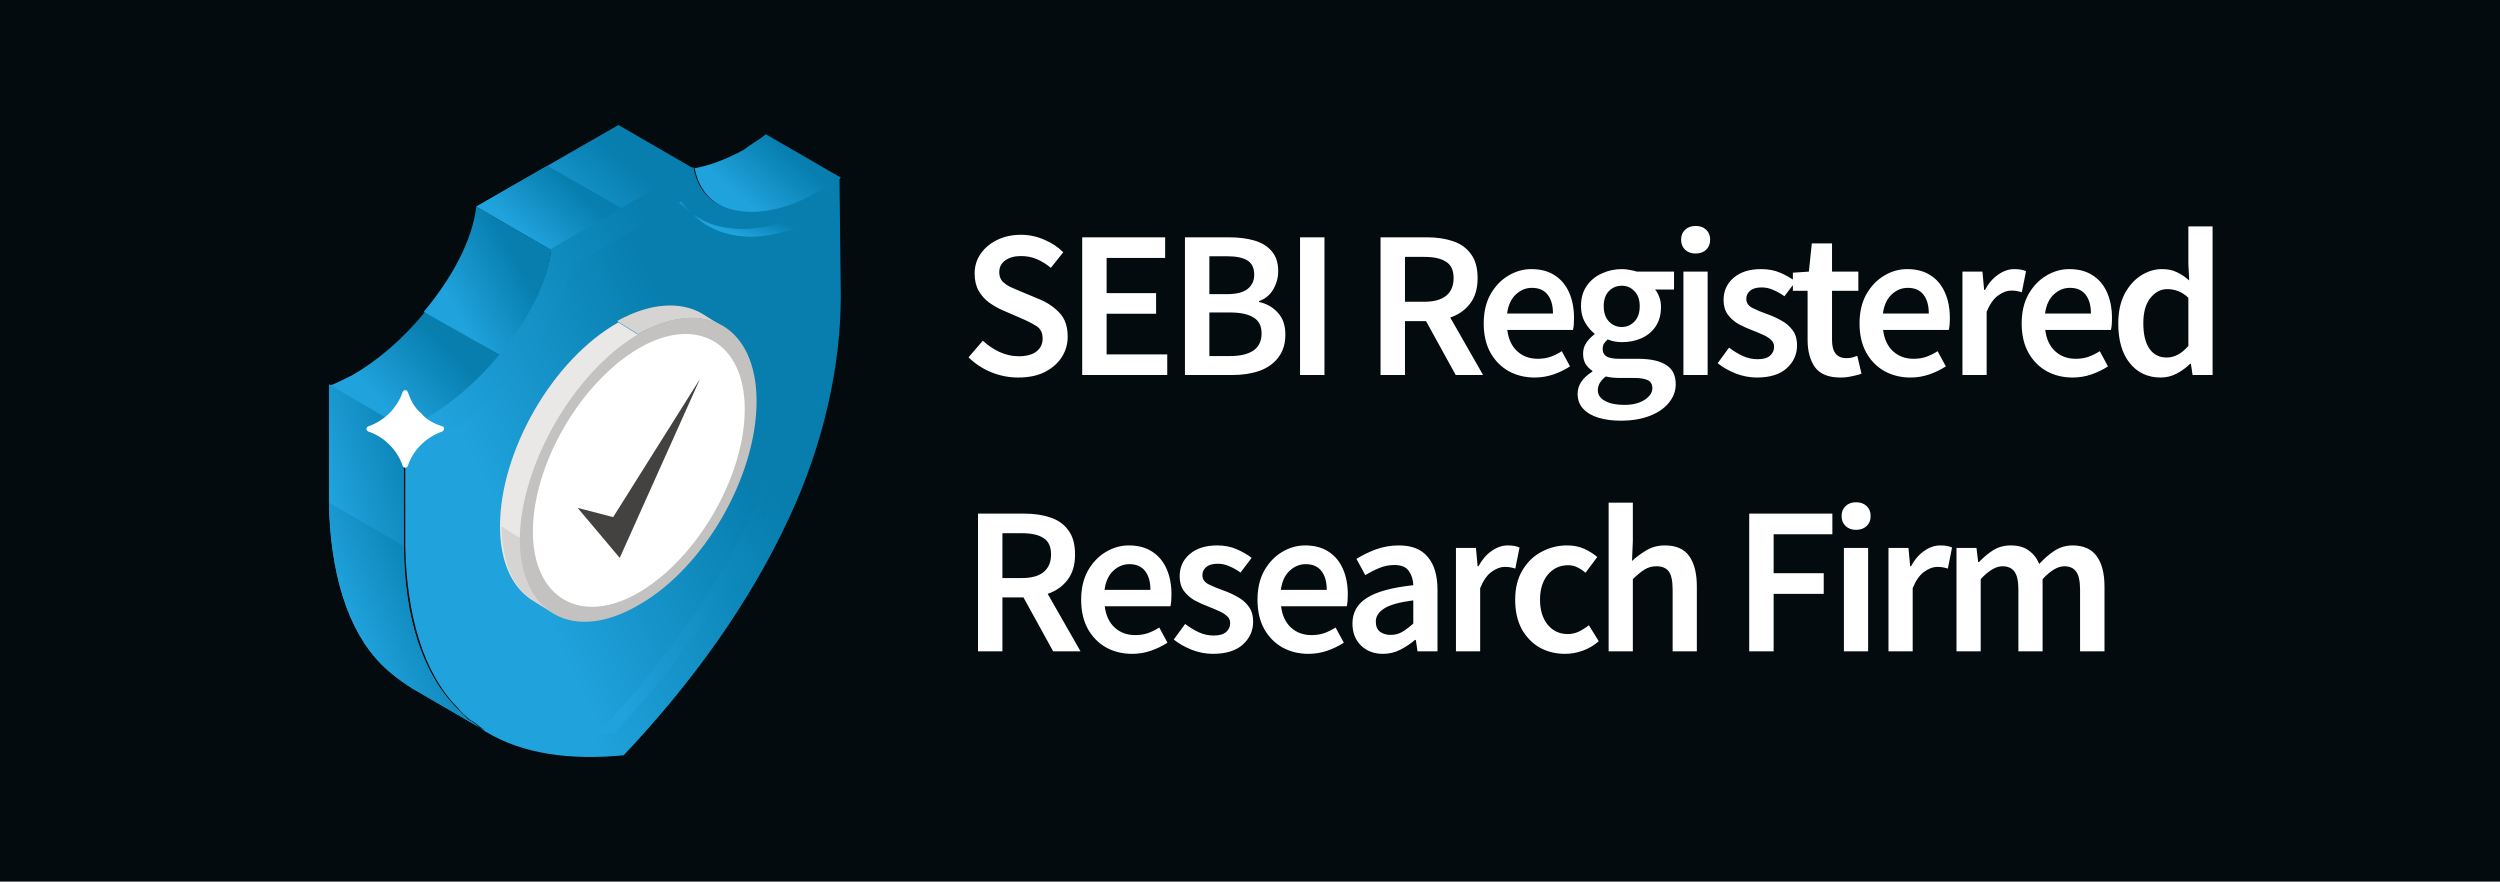
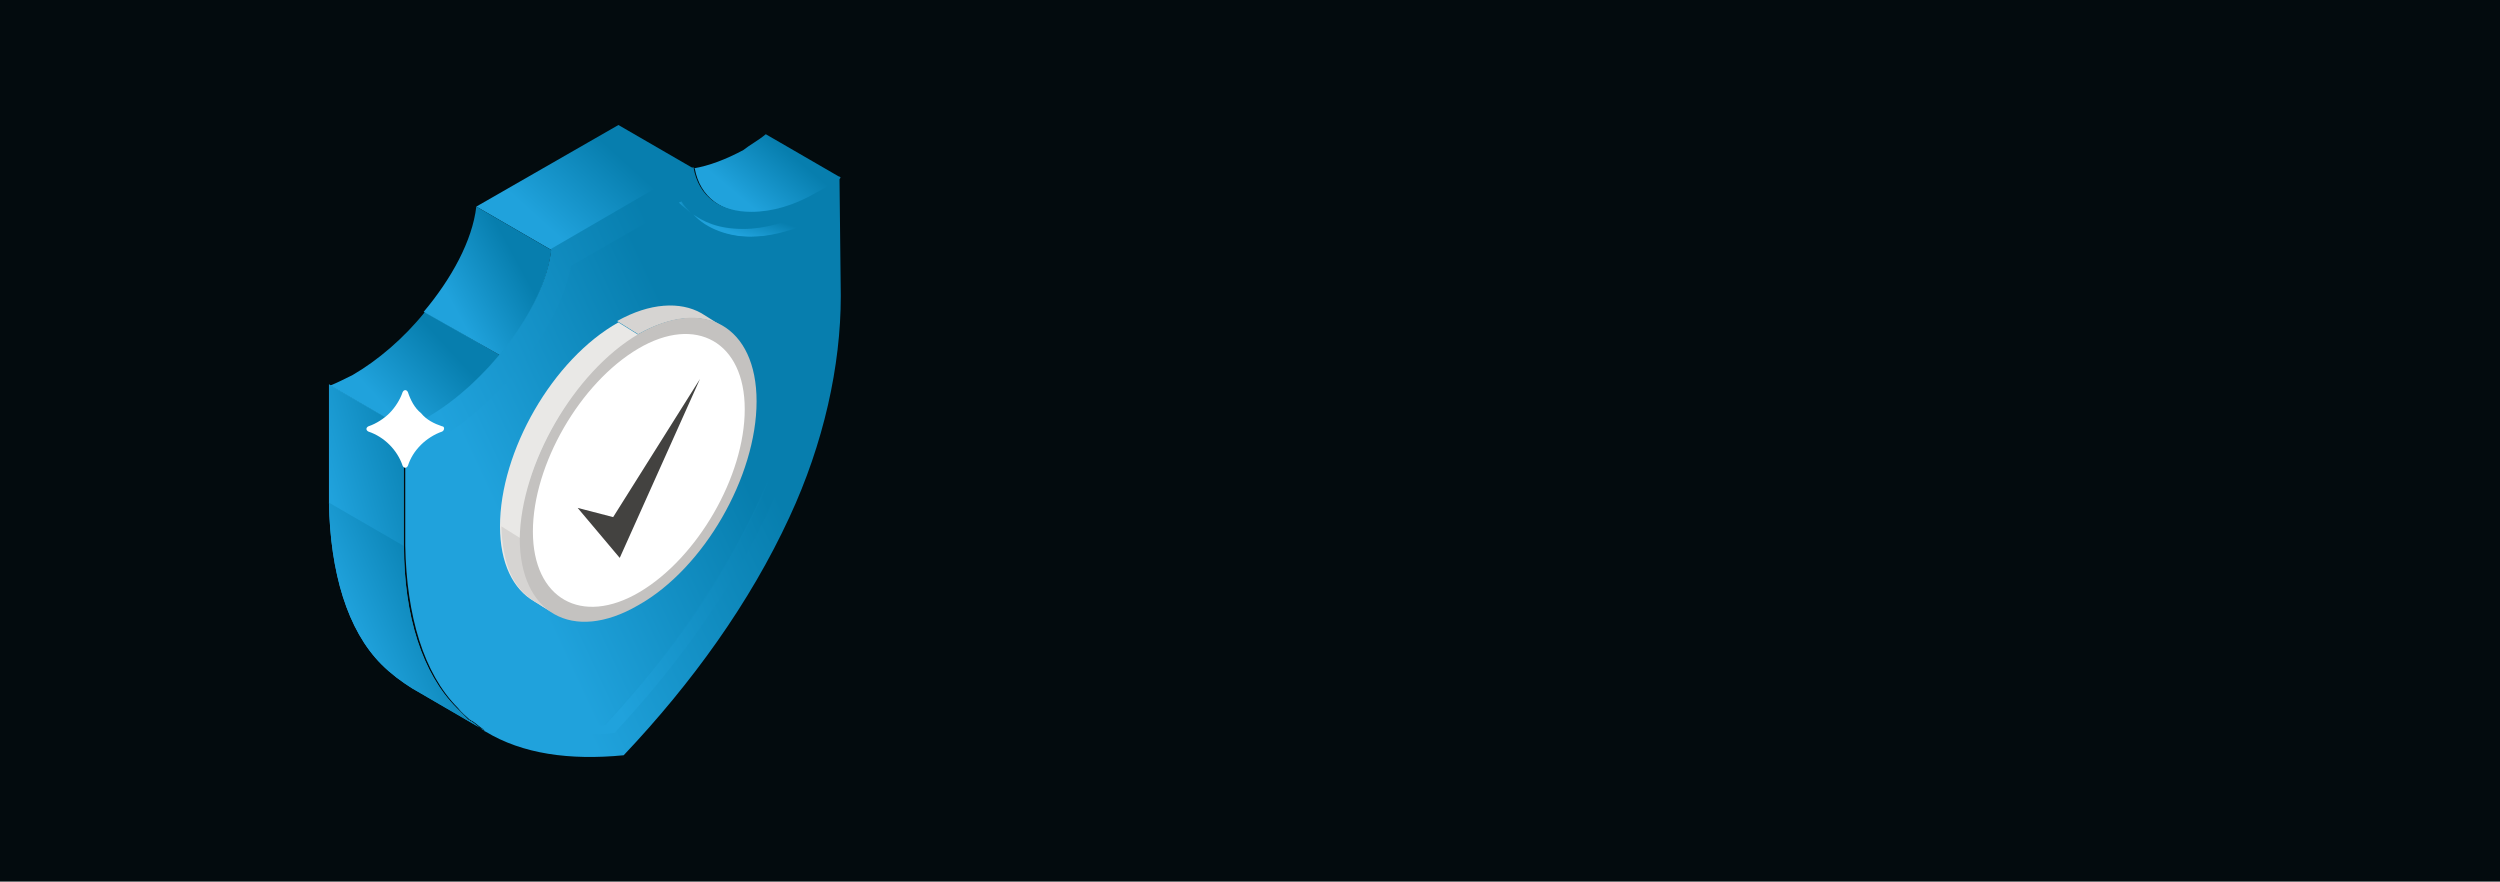
<svg xmlns="http://www.w3.org/2000/svg" width="190" height="67" viewBox="0 0 190 67" fill="none">
  <rect width="190" height="67" fill="#030B0E" />
  <path d="M63.9 13.5C63.4 14 62.8 14.4 62.2 14.7C60.5 15.7 58.7 16.2 57.2 16.2C54.9 16.2 53.2 15 52.8 12.8H52.7C53.9 12.6 55.2 12.1 56.5 11.4C57 11 57.6 10.7 58.2 10.2L63.9 13.5Z" fill="url(#paint0_linear_8621_455)" />
  <path d="M36.8 55.5L31.3 52.3C30.5 51.8 29.7 51.2 29 50.5C26.4 47.9 25.1 43.5 25 38.2V29.2L30.7 32.5V41.5C30.7 46.8 32.1 51.2 34.7 53.8L35.6 54.7C35.7 54.7 35.7 54.8 35.8 54.8C36.1 55 36.3 55.2 36.6 55.4C36.7 55.5 36.8 55.5 36.8 55.5Z" fill="url(#paint1_linear_8621_455)" />
  <path d="M36.8 55.5L31.3 52.3C30.5 51.8 29.7 51.2 29 50.5C26.4 47.9 25.1 43.5 25 38.2L30.7 41.5C30.7 46.8 32.1 51.2 34.7 53.8L35.6 54.7C35.7 54.7 35.7 54.8 35.8 54.8C36.1 55 36.3 55.2 36.6 55.4C36.7 55.5 36.8 55.5 36.8 55.5Z" fill="url(#paint2_linear_8621_455)" />
  <path d="M41.9 19L36.2 15.7L47 9.5L52.7 12.8L41.9 19Z" fill="url(#paint3_linear_8621_455)" />
-   <path d="M41.9 19L36.2 15.7L41.6 12.6L47.4 15.9L41.9 19Z" fill="url(#paint4_linear_8621_455)" />
  <path d="M32.3 23.7C30.7 25.7 28.7 27.4 26.8 28.5C26.2 28.8 25.6 29.1 25.1 29.3L30.8 32.6C31.4 32.4 31.9 32.1 32.5 31.8C34.4 30.7 36.3 29 38 27L32.3 23.7Z" fill="url(#paint5_linear_8621_455)" />
  <path d="M41.9 19L36.2 15.7C35.9 18.3 34.3 21.2 32.2 23.7L38 27C40.1 24.5 41.6 21.6 41.9 19Z" fill="url(#paint6_linear_8621_455)" />
  <path d="M63.9 22.5C63.9 27.8 62.6 33.7 60 39.3C57 45.8 52.6 51.9 47.4 57.4C43.3 57.8 39.7 57.3 36.9 55.6C36.9 55.6 36.8 55.6 36.8 55.5L36.7 55.4C36.4 55.2 36.2 55 35.9 54.8C35.8 54.8 35.8 54.7 35.7 54.7C35.4 54.4 35.1 54.2 34.8 53.8C32.2 51.2 30.9 46.8 30.8 41.5V32.5C31.4 32.3 31.9 32 32.5 31.7C36.7 29.3 41.4 23.6 41.9 18.9L51.2 13.5L52.7 12.7C53.1 15 54.8 16.1 57.1 16.1C58.7 16.1 60.4 15.6 62.1 14.6C62.7 14.3 63.3 13.9 63.8 13.4L63.9 22.5Z" fill="url(#paint7_linear_8621_455)" />
  <path d="M52.5 16.2C52.3 15.9 52 15.7 51.8 15.3L51.6 15.4C51.9 15.7 52.2 15.9 52.5 16.2Z" fill="url(#paint8_linear_8621_455)" />
  <path d="M62.2 16.7C62 16.8 61.7 16.9 61.5 17V21.9C61.5 27 60.2 32.7 57.8 38C55.2 43.7 51.2 49.5 46 55.1C45.4 55.1 44.8 55.2 44.3 55.2C41.5 55.2 39.2 54.7 37.3 53.6C37.2 53.5 37.1 53.5 37.1 53.4L37 53.3C36.8 53.1 36.6 53 36.4 52.8L36.3 52.7C36.5 52.9 36.7 53.1 36.9 53.2C37 53.3 37.1 53.3 37.1 53.4C37.3 53.6 37.5 53.7 37.7 53.9C37.7 53.9 37.8 53.9 37.8 54C37.9 54 38 54.1 38 54.2C39.8 55.2 42.2 55.8 45 55.8C45.6 55.8 46.1 55.8 46.7 55.7C52 50 55.9 44.3 58.5 38.6C60.9 33.4 62.2 27.6 62.2 22.5V16.7Z" fill="url(#paint9_linear_8621_455)" />
  <path d="M57.1 18C58.5 18 60 17.7 61.5 17V16.1C59.8 16.9 58.1 17.4 56.5 17.4C54.5 17.4 53.4 16.8 52.7 16.3C53.7 17.4 55.4 18 57.1 18Z" fill="url(#paint10_linear_8621_455)" />
  <path d="M36.9 53.4C37.1 53.5 37.2 53.6 37.2 53.6C39 54.6 41.4 55.2 44.2 55.2C44.8 55.2 45.3 55.2 45.9 55.1C51.2 49.4 55.1 43.7 57.7 38C60.1 32.8 61.4 27 61.4 21.9V17C59.9 17.6 58.4 18 57 18C55 18 53.2 17.3 51.6 15.5L43.4 20.2C42.4 25.4 37.5 30.9 33.3 33.4C33 33.6 32.7 33.7 32.4 33.9V41.7C32.4 46.6 33.6 50.6 35.8 52.8C35.9 52.9 35.9 52.9 36 53L36.1 53.1C36.5 53.1 36.7 53.2 36.9 53.4Z" fill="url(#paint11_linear_8621_455)" />
  <path d="M53.3 23.8L54.9 24.8C53.3 23.8 51 24 48.5 25.4L46.9 24.4C49.4 23 51.7 22.9 53.3 23.8Z" fill="#D6D4D2" />
  <path d="M42.2 46.7L40.6 45.7C39 44.8 38 42.8 38 40C38 34.3 42 27.3 47 24.5L48.6 25.5C43.6 28.4 39.6 35.3 39.6 41C39.6 43.8 40.6 45.8 42.2 46.7Z" fill="#E9E8E6" />
  <path d="M42.2 46.7L40.6 45.7C39 44.7 38.2 42.9 38.1 40L39.7 41C39.6 43.8 40.6 45.8 42.2 46.7Z" fill="#D6D4D2" />
  <path d="M48.5 25.401C53.5 22.501 57.5 24.801 57.5 30.501C57.5 36.201 53.5 43.201 48.5 46.001C43.5 48.901 39.5 46.601 39.5 40.901C39.6 35.301 43.6 28.301 48.5 25.401Z" fill="#C4C2C0" />
  <path d="M48.5 26.5C52.9 23.901 56.6 26 56.6 31.101C56.6 36.2 53 42.401 48.6 45.001C44.2 47.6 40.5 45.501 40.5 40.401C40.5 35.3 44.1 29.101 48.5 26.5Z" fill="white" />
  <path d="M53.2 28.8L47.1 42.4L43.9 38.6L46.6 39.3L53.2 28.8Z" fill="#434240" />
  <path d="M33.6 32.8C33 33 32.4 33.4 32 33.8C31.5 34.3 31.2 34.8 31 35.4C30.9 35.6 30.7 35.6 30.6 35.4C30.2 34.2 29.2 33.2 28 32.8C27.8 32.7 27.8 32.5 28 32.4C28.6 32.2 29.2 31.8 29.6 31.4C30 31 30.4 30.4 30.6 29.8C30.7 29.6 30.9 29.6 31 29.8C31.2 30.4 31.5 31 32 31.4C32.4 31.9 33 32.2 33.6 32.4C33.8 32.4 33.8 32.7 33.6 32.8Z" fill="white" />
-   <path d="M77.384 28.692C76.68 28.692 75.997 28.559 75.336 28.292C74.685 28.025 74.109 27.647 73.608 27.156L74.696 25.892C75.069 26.244 75.496 26.532 75.976 26.756C76.456 26.969 76.936 27.076 77.416 27.076C78.013 27.076 78.467 26.953 78.776 26.708C79.085 26.463 79.24 26.137 79.24 25.732C79.24 25.295 79.085 24.98 78.776 24.788C78.477 24.596 78.093 24.399 77.624 24.196L76.184 23.572C75.843 23.423 75.507 23.231 75.176 22.996C74.856 22.761 74.589 22.463 74.376 22.1C74.173 21.737 74.072 21.3 74.072 20.788C74.072 20.233 74.221 19.737 74.52 19.3C74.829 18.852 75.245 18.5 75.768 18.244C76.301 17.977 76.909 17.844 77.592 17.844C78.2 17.844 78.787 17.967 79.352 18.212C79.917 18.447 80.403 18.767 80.808 19.172L79.864 20.356C79.533 20.079 79.181 19.86 78.808 19.7C78.445 19.54 78.04 19.46 77.592 19.46C77.101 19.46 76.701 19.572 76.392 19.796C76.093 20.009 75.944 20.308 75.944 20.692C75.944 20.959 76.019 21.183 76.168 21.364C76.328 21.535 76.536 21.684 76.792 21.812C77.048 21.929 77.32 22.047 77.608 22.164L79.032 22.756C79.651 23.023 80.157 23.375 80.552 23.812C80.947 24.239 81.144 24.831 81.144 25.588C81.144 26.153 80.995 26.671 80.696 27.14C80.397 27.609 79.965 27.988 79.4 28.276C78.845 28.553 78.173 28.692 77.384 28.692ZM82.247 28.5V18.036H88.551V19.604H84.103V22.276H87.863V23.844H84.103V26.932H88.711V28.5H82.247ZM90.056 28.5V18.036H93.4C94.126 18.036 94.766 18.116 95.32 18.276C95.885 18.436 96.328 18.708 96.648 19.092C96.979 19.465 97.144 19.972 97.144 20.612C97.144 21.103 97.016 21.567 96.76 22.004C96.504 22.431 96.147 22.724 95.688 22.884V22.948C96.264 23.076 96.739 23.348 97.112 23.764C97.496 24.169 97.688 24.724 97.688 25.428C97.688 26.121 97.512 26.697 97.16 27.156C96.819 27.615 96.344 27.956 95.736 28.18C95.128 28.393 94.44 28.5 93.672 28.5H90.056ZM91.912 22.356H93.24C93.966 22.356 94.493 22.223 94.824 21.956C95.155 21.689 95.32 21.332 95.32 20.884C95.32 20.372 95.15 20.009 94.808 19.796C94.467 19.583 93.955 19.476 93.272 19.476H91.912V22.356ZM91.912 27.06H93.48C94.248 27.06 94.84 26.921 95.256 26.644C95.672 26.356 95.88 25.919 95.88 25.332C95.88 24.777 95.677 24.377 95.272 24.132C94.867 23.876 94.269 23.748 93.48 23.748H91.912V27.06ZM98.803 28.5V18.036H100.659V28.5H98.803ZM104.922 28.5V18.036H108.458C109.183 18.036 109.834 18.132 110.41 18.324C110.996 18.516 111.455 18.841 111.786 19.3C112.127 19.748 112.298 20.361 112.298 21.14C112.298 21.94 112.106 22.585 111.722 23.076C111.348 23.567 110.847 23.919 110.218 24.132L112.714 28.5H110.634L108.378 24.404H106.778V28.5H104.922ZM106.778 22.932H108.266C108.98 22.932 109.524 22.783 109.898 22.484C110.282 22.175 110.474 21.727 110.474 21.14C110.474 20.543 110.282 20.127 109.898 19.892C109.524 19.647 108.98 19.524 108.266 19.524H106.778V22.932ZM116.634 28.692C115.909 28.692 115.253 28.532 114.666 28.212C114.08 27.881 113.616 27.412 113.274 26.804C112.933 26.185 112.762 25.444 112.762 24.58C112.762 23.727 112.933 22.991 113.274 22.372C113.626 21.753 114.08 21.279 114.634 20.948C115.189 20.617 115.77 20.452 116.378 20.452C117.093 20.452 117.69 20.612 118.17 20.932C118.65 21.241 119.013 21.679 119.258 22.244C119.504 22.799 119.626 23.444 119.626 24.18C119.626 24.564 119.6 24.863 119.546 25.076H114.554C114.64 25.769 114.89 26.308 115.306 26.692C115.722 27.076 116.245 27.268 116.874 27.268C117.216 27.268 117.53 27.22 117.818 27.124C118.117 27.017 118.41 26.873 118.698 26.692L119.322 27.844C118.949 28.089 118.533 28.292 118.074 28.452C117.616 28.612 117.136 28.692 116.634 28.692ZM114.538 23.828H118.026C118.026 23.22 117.893 22.745 117.626 22.404C117.36 22.052 116.96 21.876 116.426 21.876C115.968 21.876 115.557 22.047 115.194 22.388C114.842 22.719 114.624 23.199 114.538 23.828ZM123.163 31.972C122.545 31.972 121.985 31.897 121.483 31.748C120.993 31.599 120.603 31.369 120.315 31.06C120.038 30.761 119.899 30.383 119.899 29.924C119.899 29.273 120.273 28.713 121.019 28.244V28.18C120.817 28.052 120.646 27.881 120.507 27.668C120.379 27.455 120.315 27.188 120.315 26.868C120.315 26.559 120.401 26.281 120.571 26.036C120.753 25.78 120.955 25.572 121.179 25.412V25.348C120.913 25.145 120.673 24.863 120.459 24.5C120.257 24.137 120.155 23.727 120.155 23.268C120.155 22.66 120.299 22.148 120.587 21.732C120.875 21.316 121.254 21.001 121.723 20.788C122.203 20.564 122.715 20.452 123.259 20.452C123.473 20.452 123.675 20.473 123.867 20.516C124.07 20.548 124.251 20.591 124.411 20.644H127.227V22.004H125.787C125.915 22.153 126.022 22.345 126.107 22.58C126.193 22.804 126.235 23.055 126.235 23.332C126.235 23.908 126.102 24.399 125.835 24.804C125.569 25.199 125.211 25.497 124.763 25.7C124.315 25.903 123.814 26.004 123.259 26.004C123.089 26.004 122.913 25.988 122.731 25.956C122.55 25.924 122.369 25.871 122.187 25.796C122.07 25.903 121.974 26.009 121.899 26.116C121.835 26.223 121.803 26.367 121.803 26.548C121.803 26.772 121.894 26.948 122.075 27.076C122.267 27.204 122.603 27.268 123.083 27.268H124.475C125.425 27.268 126.139 27.423 126.619 27.732C127.11 28.031 127.355 28.521 127.355 29.204C127.355 29.716 127.185 30.18 126.843 30.596C126.502 31.023 126.017 31.359 125.387 31.604C124.758 31.849 124.017 31.972 123.163 31.972ZM123.259 24.852C123.633 24.852 123.953 24.713 124.219 24.436C124.486 24.159 124.619 23.769 124.619 23.268C124.619 22.777 124.486 22.399 124.219 22.132C123.963 21.855 123.643 21.716 123.259 21.716C122.875 21.716 122.55 21.849 122.283 22.116C122.017 22.383 121.883 22.767 121.883 23.268C121.883 23.769 122.017 24.159 122.283 24.436C122.55 24.713 122.875 24.852 123.259 24.852ZM123.451 30.772C124.081 30.772 124.593 30.644 124.987 30.388C125.382 30.132 125.579 29.839 125.579 29.508C125.579 29.199 125.457 28.991 125.211 28.884C124.977 28.777 124.635 28.724 124.187 28.724H123.115C122.689 28.724 122.331 28.687 122.043 28.612C121.638 28.921 121.435 29.268 121.435 29.652C121.435 30.004 121.617 30.276 121.979 30.468C122.342 30.671 122.833 30.772 123.451 30.772ZM127.94 28.5V20.644H129.78V28.5H127.94ZM128.868 19.268C128.537 19.268 128.271 19.172 128.068 18.98C127.865 18.788 127.764 18.532 127.764 18.212C127.764 17.903 127.865 17.652 128.068 17.46C128.271 17.268 128.537 17.172 128.868 17.172C129.199 17.172 129.465 17.268 129.668 17.46C129.871 17.652 129.972 17.903 129.972 18.212C129.972 18.532 129.871 18.788 129.668 18.98C129.465 19.172 129.199 19.268 128.868 19.268ZM133.519 28.692C132.986 28.692 132.453 28.591 131.919 28.388C131.386 28.175 130.927 27.913 130.543 27.604L131.407 26.42C131.759 26.687 132.111 26.9 132.463 27.06C132.815 27.22 133.189 27.3 133.583 27.3C134.01 27.3 134.325 27.209 134.527 27.028C134.73 26.847 134.831 26.623 134.831 26.356C134.831 26.132 134.746 25.951 134.575 25.812C134.415 25.663 134.207 25.535 133.951 25.428C133.695 25.311 133.429 25.199 133.151 25.092C132.81 24.964 132.469 24.809 132.127 24.628C131.797 24.436 131.525 24.196 131.311 23.908C131.098 23.609 130.991 23.241 130.991 22.804C130.991 22.111 131.247 21.545 131.759 21.108C132.271 20.671 132.965 20.452 133.839 20.452C134.394 20.452 134.89 20.548 135.327 20.74C135.765 20.932 136.143 21.151 136.463 21.396L135.615 22.516C135.338 22.313 135.055 22.153 134.767 22.036C134.49 21.908 134.197 21.844 133.887 21.844C133.493 21.844 133.199 21.929 133.007 22.1C132.815 22.26 132.719 22.463 132.719 22.708C132.719 23.017 132.879 23.252 133.199 23.412C133.519 23.572 133.893 23.727 134.319 23.876C134.682 24.004 135.034 24.164 135.375 24.356C135.717 24.537 135.999 24.777 136.223 25.076C136.458 25.375 136.575 25.769 136.575 26.26C136.575 26.932 136.314 27.508 135.791 27.988C135.269 28.457 134.511 28.692 133.519 28.692ZM139.874 28.692C138.967 28.692 138.322 28.431 137.938 27.908C137.564 27.375 137.378 26.687 137.378 25.844V22.1H136.258V20.724L137.474 20.644L137.698 18.5H139.234V20.644H141.234V22.1H139.234V25.844C139.234 26.761 139.602 27.22 140.338 27.22C140.476 27.22 140.62 27.204 140.77 27.172C140.919 27.129 141.047 27.087 141.154 27.044L141.474 28.404C141.26 28.479 141.015 28.543 140.738 28.596C140.471 28.66 140.183 28.692 139.874 28.692ZM145.197 28.692C144.471 28.692 143.815 28.532 143.229 28.212C142.642 27.881 142.178 27.412 141.837 26.804C141.495 26.185 141.325 25.444 141.325 24.58C141.325 23.727 141.495 22.991 141.837 22.372C142.189 21.753 142.642 21.279 143.197 20.948C143.751 20.617 144.333 20.452 144.941 20.452C145.655 20.452 146.253 20.612 146.733 20.932C147.213 21.241 147.575 21.679 147.821 22.244C148.066 22.799 148.189 23.444 148.189 24.18C148.189 24.564 148.162 24.863 148.109 25.076H143.117C143.202 25.769 143.453 26.308 143.869 26.692C144.285 27.076 144.807 27.268 145.437 27.268C145.778 27.268 146.093 27.22 146.381 27.124C146.679 27.017 146.973 26.873 147.261 26.692L147.885 27.844C147.511 28.089 147.095 28.292 146.637 28.452C146.178 28.612 145.698 28.692 145.197 28.692ZM143.101 23.828H146.589C146.589 23.22 146.455 22.745 146.189 22.404C145.922 22.052 145.522 21.876 144.989 21.876C144.53 21.876 144.119 22.047 143.757 22.388C143.405 22.719 143.186 23.199 143.101 23.828ZM149.146 28.5V20.644H150.666L150.794 22.036H150.858C151.135 21.524 151.471 21.135 151.866 20.868C152.261 20.591 152.666 20.452 153.082 20.452C153.455 20.452 153.754 20.505 153.978 20.612L153.658 22.212C153.519 22.169 153.391 22.137 153.274 22.116C153.157 22.095 153.013 22.084 152.842 22.084C152.533 22.084 152.207 22.207 151.866 22.452C151.525 22.687 151.231 23.103 150.986 23.7V28.5H149.146ZM157.519 28.692C156.793 28.692 156.137 28.532 155.551 28.212C154.964 27.881 154.5 27.412 154.159 26.804C153.817 26.185 153.647 25.444 153.647 24.58C153.647 23.727 153.817 22.991 154.159 22.372C154.511 21.753 154.964 21.279 155.519 20.948C156.073 20.617 156.655 20.452 157.263 20.452C157.977 20.452 158.575 20.612 159.055 20.932C159.535 21.241 159.897 21.679 160.143 22.244C160.388 22.799 160.511 23.444 160.511 24.18C160.511 24.564 160.484 24.863 160.431 25.076H155.439C155.524 25.769 155.775 26.308 156.191 26.692C156.607 27.076 157.129 27.268 157.759 27.268C158.1 27.268 158.415 27.22 158.703 27.124C159.001 27.017 159.295 26.873 159.583 26.692L160.207 27.844C159.833 28.089 159.417 28.292 158.959 28.452C158.5 28.612 158.02 28.692 157.519 28.692ZM155.423 23.828H158.911C158.911 23.22 158.777 22.745 158.511 22.404C158.244 22.052 157.844 21.876 157.311 21.876C156.852 21.876 156.441 22.047 156.079 22.388C155.727 22.719 155.508 23.199 155.423 23.828ZM164.22 28.692C163.239 28.692 162.455 28.329 161.868 27.604C161.281 26.879 160.988 25.871 160.988 24.58C160.988 23.727 161.143 22.991 161.452 22.372C161.772 21.753 162.188 21.279 162.7 20.948C163.212 20.617 163.751 20.452 164.316 20.452C164.764 20.452 165.143 20.532 165.452 20.692C165.772 20.841 166.081 21.049 166.38 21.316L166.316 20.052V17.204H168.156V28.5H166.636L166.508 27.652H166.444C166.156 27.94 165.82 28.185 165.436 28.388C165.052 28.591 164.647 28.692 164.22 28.692ZM164.668 27.172C165.255 27.172 165.804 26.879 166.316 26.292V22.628C166.049 22.383 165.783 22.212 165.516 22.116C165.249 22.02 164.983 21.972 164.716 21.972C164.215 21.972 163.783 22.201 163.42 22.66C163.068 23.108 162.892 23.743 162.892 24.564C162.892 25.407 163.047 26.052 163.356 26.5C163.665 26.948 164.103 27.172 164.668 27.172ZM74.328 49.5V39.036H77.864C78.589 39.036 79.24 39.132 79.816 39.324C80.403 39.516 80.861 39.841 81.192 40.3C81.533 40.748 81.704 41.361 81.704 42.14C81.704 42.94 81.512 43.585 81.128 44.076C80.755 44.567 80.253 44.919 79.624 45.132L82.12 49.5H80.04L77.784 45.404H76.184V49.5H74.328ZM76.184 43.932H77.672C78.387 43.932 78.931 43.783 79.304 43.484C79.688 43.175 79.88 42.727 79.88 42.14C79.88 41.543 79.688 41.127 79.304 40.892C78.931 40.647 78.387 40.524 77.672 40.524H76.184V43.932ZM86.04 49.692C85.315 49.692 84.659 49.532 84.073 49.212C83.486 48.881 83.022 48.412 82.68 47.804C82.339 47.185 82.168 46.444 82.168 45.58C82.168 44.727 82.339 43.991 82.68 43.372C83.032 42.753 83.486 42.279 84.04 41.948C84.595 41.617 85.177 41.452 85.784 41.452C86.499 41.452 87.097 41.612 87.576 41.932C88.056 42.241 88.419 42.679 88.665 43.244C88.91 43.799 89.032 44.444 89.032 45.18C89.032 45.564 89.006 45.863 88.953 46.076H83.96C84.046 46.769 84.296 47.308 84.713 47.692C85.129 48.076 85.651 48.268 86.281 48.268C86.622 48.268 86.936 48.22 87.225 48.124C87.523 48.017 87.817 47.873 88.105 47.692L88.728 48.844C88.355 49.089 87.939 49.292 87.481 49.452C87.022 49.612 86.542 49.692 86.04 49.692ZM83.945 44.828H87.433C87.433 44.22 87.299 43.745 87.032 43.404C86.766 43.052 86.366 42.876 85.832 42.876C85.374 42.876 84.963 43.047 84.6 43.388C84.249 43.719 84.03 44.199 83.945 44.828ZM92.182 49.692C91.648 49.692 91.115 49.591 90.582 49.388C90.049 49.175 89.59 48.913 89.206 48.604L90.07 47.42C90.422 47.687 90.774 47.9 91.126 48.06C91.478 48.22 91.851 48.3 92.246 48.3C92.672 48.3 92.987 48.209 93.19 48.028C93.392 47.847 93.494 47.623 93.494 47.356C93.494 47.132 93.409 46.951 93.238 46.812C93.078 46.663 92.87 46.535 92.614 46.428C92.358 46.311 92.091 46.199 91.814 46.092C91.472 45.964 91.131 45.809 90.79 45.628C90.459 45.436 90.187 45.196 89.974 44.908C89.76 44.609 89.654 44.241 89.654 43.804C89.654 43.111 89.91 42.545 90.422 42.108C90.934 41.671 91.627 41.452 92.502 41.452C93.056 41.452 93.552 41.548 93.99 41.74C94.427 41.932 94.806 42.151 95.126 42.396L94.278 43.516C94.001 43.313 93.718 43.153 93.43 43.036C93.153 42.908 92.859 42.844 92.55 42.844C92.155 42.844 91.862 42.929 91.67 43.1C91.478 43.26 91.382 43.463 91.382 43.708C91.382 44.017 91.542 44.252 91.862 44.412C92.182 44.572 92.555 44.727 92.982 44.876C93.344 45.004 93.697 45.164 94.038 45.356C94.379 45.537 94.662 45.777 94.886 46.076C95.121 46.375 95.238 46.769 95.238 47.26C95.238 47.932 94.977 48.508 94.454 48.988C93.931 49.457 93.174 49.692 92.182 49.692ZM99.441 49.692C98.715 49.692 98.059 49.532 97.472 49.212C96.886 48.881 96.422 48.412 96.081 47.804C95.739 47.185 95.569 46.444 95.569 45.58C95.569 44.727 95.739 43.991 96.081 43.372C96.433 42.753 96.886 42.279 97.441 41.948C97.995 41.617 98.576 41.452 99.184 41.452C99.899 41.452 100.497 41.612 100.977 41.932C101.457 42.241 101.819 42.679 102.065 43.244C102.31 43.799 102.433 44.444 102.433 45.18C102.433 45.564 102.406 45.863 102.353 46.076H97.361C97.446 46.769 97.697 47.308 98.112 47.692C98.528 48.076 99.051 48.268 99.68 48.268C100.022 48.268 100.337 48.22 100.625 48.124C100.923 48.017 101.217 47.873 101.505 47.692L102.129 48.844C101.755 49.089 101.339 49.292 100.881 49.452C100.422 49.612 99.942 49.692 99.441 49.692ZM97.344 44.828H100.833C100.833 44.22 100.699 43.745 100.433 43.404C100.166 43.052 99.766 42.876 99.233 42.876C98.774 42.876 98.363 43.047 98.001 43.388C97.648 43.719 97.43 44.199 97.344 44.828ZM105.106 49.692C104.424 49.692 103.864 49.479 103.426 49.052C103 48.625 102.786 48.071 102.786 47.388C102.786 46.545 103.154 45.895 103.89 45.436C104.626 44.967 105.8 44.647 107.41 44.476C107.4 44.06 107.288 43.703 107.074 43.404C106.872 43.095 106.504 42.94 105.97 42.94C105.586 42.94 105.208 43.015 104.834 43.164C104.472 43.313 104.114 43.495 103.762 43.708L103.09 42.476C103.528 42.199 104.018 41.959 104.562 41.756C105.117 41.553 105.704 41.452 106.322 41.452C107.304 41.452 108.034 41.745 108.514 42.332C109.005 42.908 109.25 43.745 109.25 44.844V49.5H107.73L107.602 48.636H107.538C107.186 48.935 106.808 49.185 106.402 49.388C106.008 49.591 105.576 49.692 105.106 49.692ZM105.698 48.252C106.018 48.252 106.306 48.177 106.562 48.028C106.829 47.868 107.112 47.655 107.41 47.388V45.628C106.344 45.767 105.602 45.975 105.186 46.252C104.77 46.519 104.562 46.849 104.562 47.244C104.562 47.596 104.669 47.852 104.882 48.012C105.096 48.172 105.368 48.252 105.698 48.252ZM110.652 49.5V41.644H112.172L112.3 43.036H112.364C112.642 42.524 112.978 42.135 113.372 41.868C113.767 41.591 114.172 41.452 114.588 41.452C114.962 41.452 115.26 41.505 115.484 41.612L115.164 43.212C115.026 43.169 114.898 43.137 114.78 43.116C114.663 43.095 114.519 43.084 114.348 43.084C114.039 43.084 113.714 43.207 113.372 43.452C113.031 43.687 112.738 44.103 112.492 44.7V49.5H110.652ZM118.945 49.692C118.23 49.692 117.585 49.532 117.009 49.212C116.444 48.881 115.99 48.412 115.649 47.804C115.318 47.185 115.153 46.444 115.153 45.58C115.153 44.705 115.334 43.964 115.697 43.356C116.06 42.737 116.54 42.268 117.137 41.948C117.745 41.617 118.396 41.452 119.089 41.452C119.59 41.452 120.028 41.537 120.401 41.708C120.774 41.879 121.105 42.087 121.393 42.332L120.497 43.532C120.294 43.351 120.086 43.212 119.873 43.116C119.66 43.009 119.43 42.956 119.185 42.956C118.556 42.956 118.038 43.196 117.633 43.676C117.238 44.156 117.041 44.791 117.041 45.58C117.041 46.359 117.233 46.988 117.617 47.468C118.012 47.948 118.518 48.188 119.137 48.188C119.446 48.188 119.734 48.124 120.001 47.996C120.278 47.857 120.529 47.697 120.753 47.516L121.505 48.732C121.142 49.052 120.737 49.292 120.289 49.452C119.841 49.612 119.393 49.692 118.945 49.692ZM122.256 49.5V38.204H124.096V41.116L124.032 42.636C124.362 42.327 124.73 42.055 125.136 41.82C125.541 41.575 126.01 41.452 126.544 41.452C127.386 41.452 128 41.724 128.384 42.268C128.768 42.812 128.96 43.58 128.96 44.572V49.5H127.12V44.812C127.12 44.161 127.024 43.703 126.832 43.436C126.64 43.169 126.325 43.036 125.888 43.036C125.546 43.036 125.242 43.121 124.976 43.292C124.72 43.452 124.426 43.692 124.096 44.012V49.5H122.256ZM132.94 49.5V39.036H139.26V40.604H134.796V43.564H138.604V45.132H134.796V49.5H132.94ZM140.137 49.5V41.644H141.977V49.5H140.137ZM141.065 40.268C140.734 40.268 140.467 40.172 140.265 39.98C140.062 39.788 139.961 39.532 139.961 39.212C139.961 38.903 140.062 38.652 140.265 38.46C140.467 38.268 140.734 38.172 141.065 38.172C141.395 38.172 141.662 38.268 141.865 38.46C142.067 38.652 142.169 38.903 142.169 39.212C142.169 39.532 142.067 39.788 141.865 39.98C141.662 40.172 141.395 40.268 141.065 40.268ZM143.524 49.5V41.644H145.044L145.172 43.036H145.236C145.514 42.524 145.85 42.135 146.244 41.868C146.639 41.591 147.044 41.452 147.46 41.452C147.834 41.452 148.132 41.505 148.356 41.612L148.036 43.212C147.898 43.169 147.77 43.137 147.652 43.116C147.535 43.095 147.391 43.084 147.22 43.084C146.911 43.084 146.586 43.207 146.244 43.452C145.903 43.687 145.61 44.103 145.364 44.7V49.5H143.524ZM148.693 49.5V41.644H150.213L150.341 42.716H150.405C150.736 42.364 151.093 42.065 151.477 41.82C151.872 41.575 152.314 41.452 152.805 41.452C153.381 41.452 153.84 41.58 154.181 41.836C154.533 42.081 154.8 42.423 154.981 42.86C155.354 42.455 155.744 42.119 156.149 41.852C156.565 41.585 157.018 41.452 157.509 41.452C158.341 41.452 158.954 41.724 159.349 42.268C159.744 42.812 159.941 43.58 159.941 44.572V49.5H158.085V44.812C158.085 44.161 157.984 43.703 157.781 43.436C157.589 43.169 157.29 43.036 156.885 43.036C156.394 43.036 155.845 43.361 155.237 44.012V49.5H153.397V44.812C153.397 44.161 153.296 43.703 153.093 43.436C152.901 43.169 152.597 43.036 152.181 43.036C151.69 43.036 151.141 43.361 150.533 44.012V49.5H148.693Z" fill="white" />
  <defs>
    <linearGradient id="paint0_linear_8621_455" x1="58.299" y1="10.2" x2="55.09" y2="14.014" gradientUnits="userSpaceOnUse">
      <stop stop-color="#077EAE" />
      <stop offset="1" stop-color="#20A2DC" />
    </linearGradient>
    <linearGradient id="paint1_linear_8621_455" x1="30.899" y1="29.2" x2="23.358" y2="31.354" gradientUnits="userSpaceOnUse">
      <stop stop-color="#077EAE" />
      <stop offset="1" stop-color="#20A2DC" />
    </linearGradient>
    <linearGradient id="paint2_linear_8621_455" x1="30.899" y1="38.2" x2="24.037" y2="41.18" gradientUnits="userSpaceOnUse">
      <stop stop-color="#077EAE" />
      <stop offset="1" stop-color="#20A2DC" />
    </linearGradient>
    <linearGradient id="paint3_linear_8621_455" x1="44.449" y1="9.5" x2="39.318" y2="15.174" gradientUnits="userSpaceOnUse">
      <stop stop-color="#077EAE" />
      <stop offset="1" stop-color="#20A2DC" />
    </linearGradient>
    <linearGradient id="paint4_linear_8621_455" x1="41.799" y1="12.6" x2="38.346" y2="16.448" gradientUnits="userSpaceOnUse">
      <stop stop-color="#077EAE" />
      <stop offset="1" stop-color="#20A2DC" />
    </linearGradient>
    <linearGradient id="paint5_linear_8621_455" x1="31.549" y1="23.7" x2="26.734" y2="28.144" gradientUnits="userSpaceOnUse">
      <stop stop-color="#077EAE" />
      <stop offset="1" stop-color="#20A2DC" />
    </linearGradient>
    <linearGradient id="paint6_linear_8621_455" x1="37.05" y1="15.7" x2="31.887" y2="18.522" gradientUnits="userSpaceOnUse">
      <stop stop-color="#077EAE" />
      <stop offset="1" stop-color="#20A2DC" />
    </linearGradient>
    <linearGradient id="paint7_linear_8621_455" x1="47.348" y1="12.7" x2="28.61" y2="21.509" gradientUnits="userSpaceOnUse">
      <stop stop-color="#077EAE" />
      <stop offset="1" stop-color="#20A2DC" />
    </linearGradient>
    <linearGradient id="paint8_linear_8621_455" x1="52.05" y1="15.3" x2="51.607" y2="15.582" gradientUnits="userSpaceOnUse">
      <stop stop-color="#077EAE" />
      <stop offset="1" stop-color="#20A2DC" />
    </linearGradient>
    <linearGradient id="paint9_linear_8621_455" x1="49.248" y1="16.7" x2="34.049" y2="23.11" gradientUnits="userSpaceOnUse">
      <stop stop-color="#077EAE" />
      <stop offset="1" stop-color="#20A2DC" />
    </linearGradient>
    <linearGradient id="paint10_linear_8621_455" x1="57.099" y1="16.1" x2="56.472" y2="17.95" gradientUnits="userSpaceOnUse">
      <stop stop-color="#077EAE" />
      <stop offset="1" stop-color="#20A2DC" />
    </linearGradient>
    <linearGradient id="paint11_linear_8621_455" x1="46.898" y1="15.5" x2="30.418" y2="23.165" gradientUnits="userSpaceOnUse">
      <stop stop-color="#077EAE" />
      <stop offset="1" stop-color="#20A2DC" />
    </linearGradient>
  </defs>
</svg>